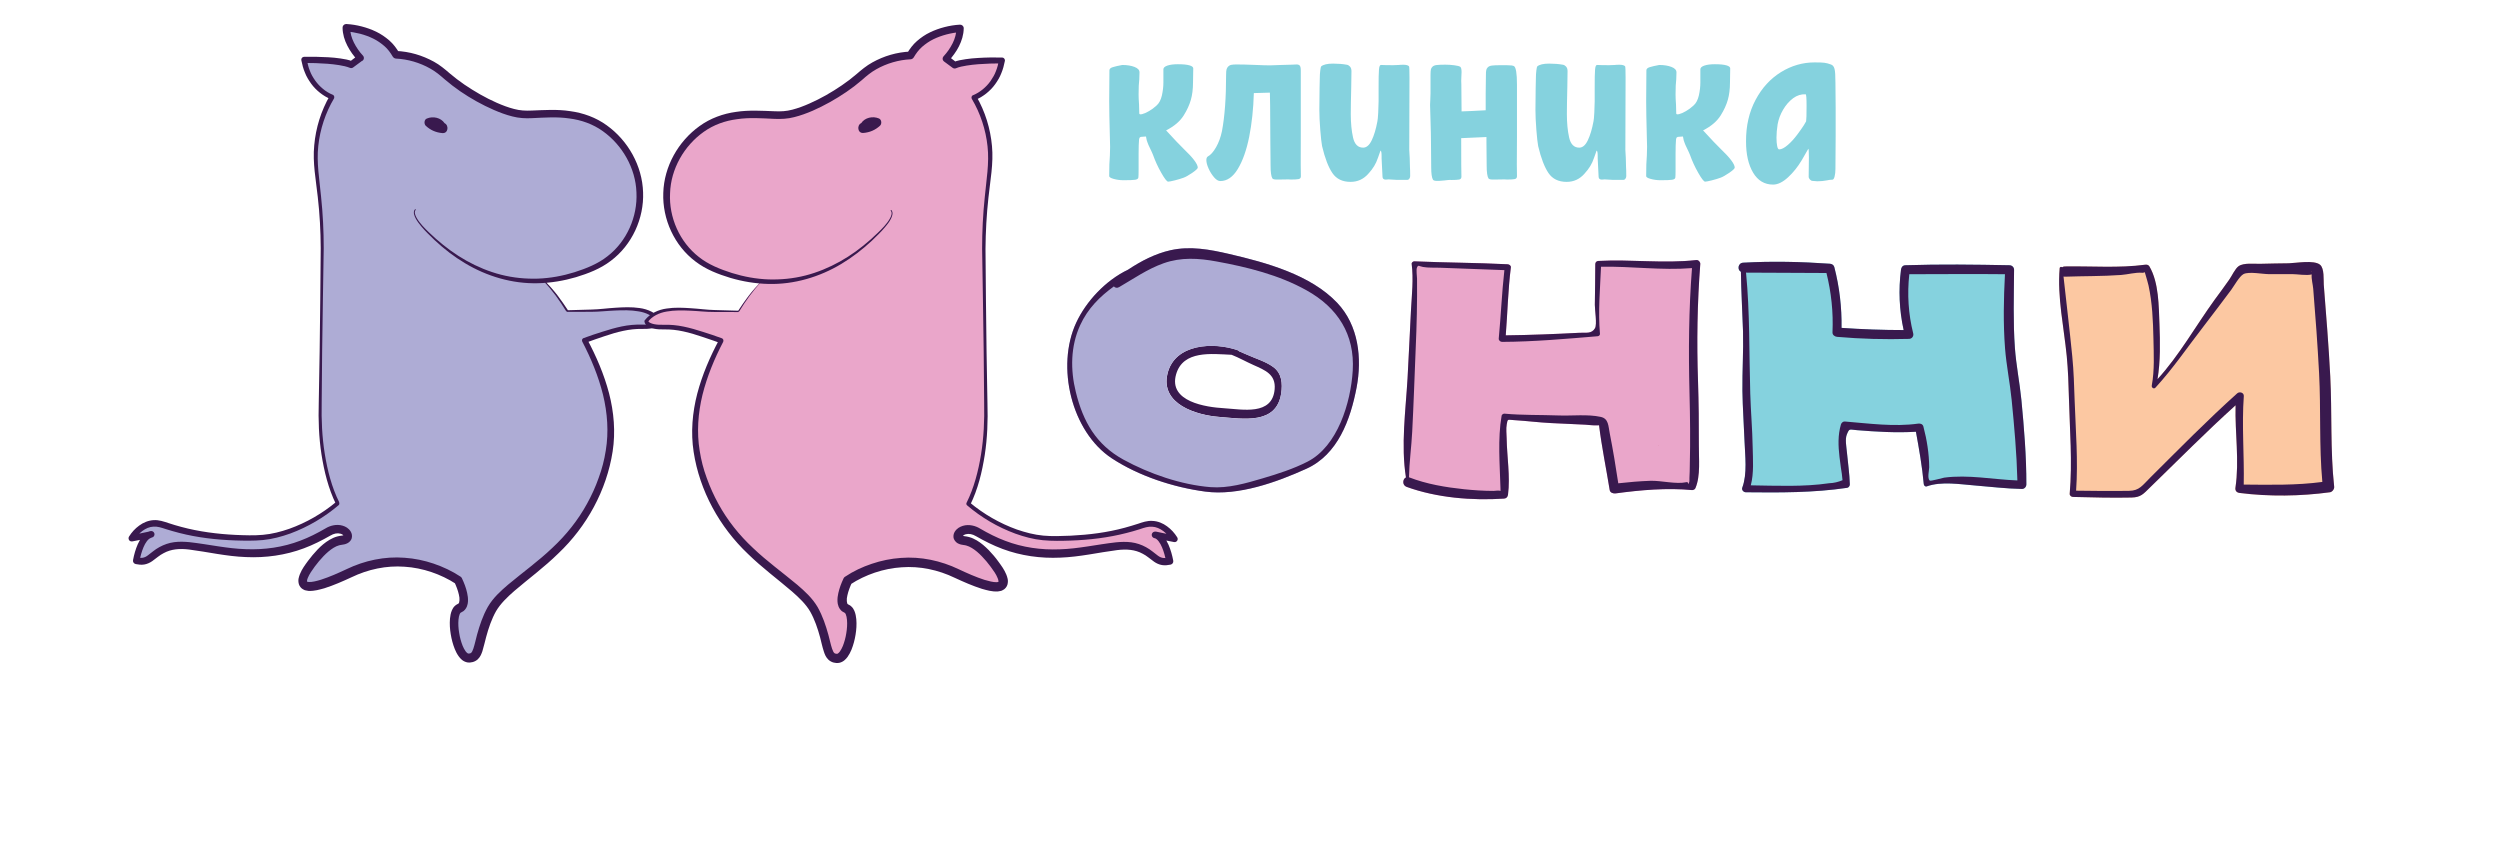
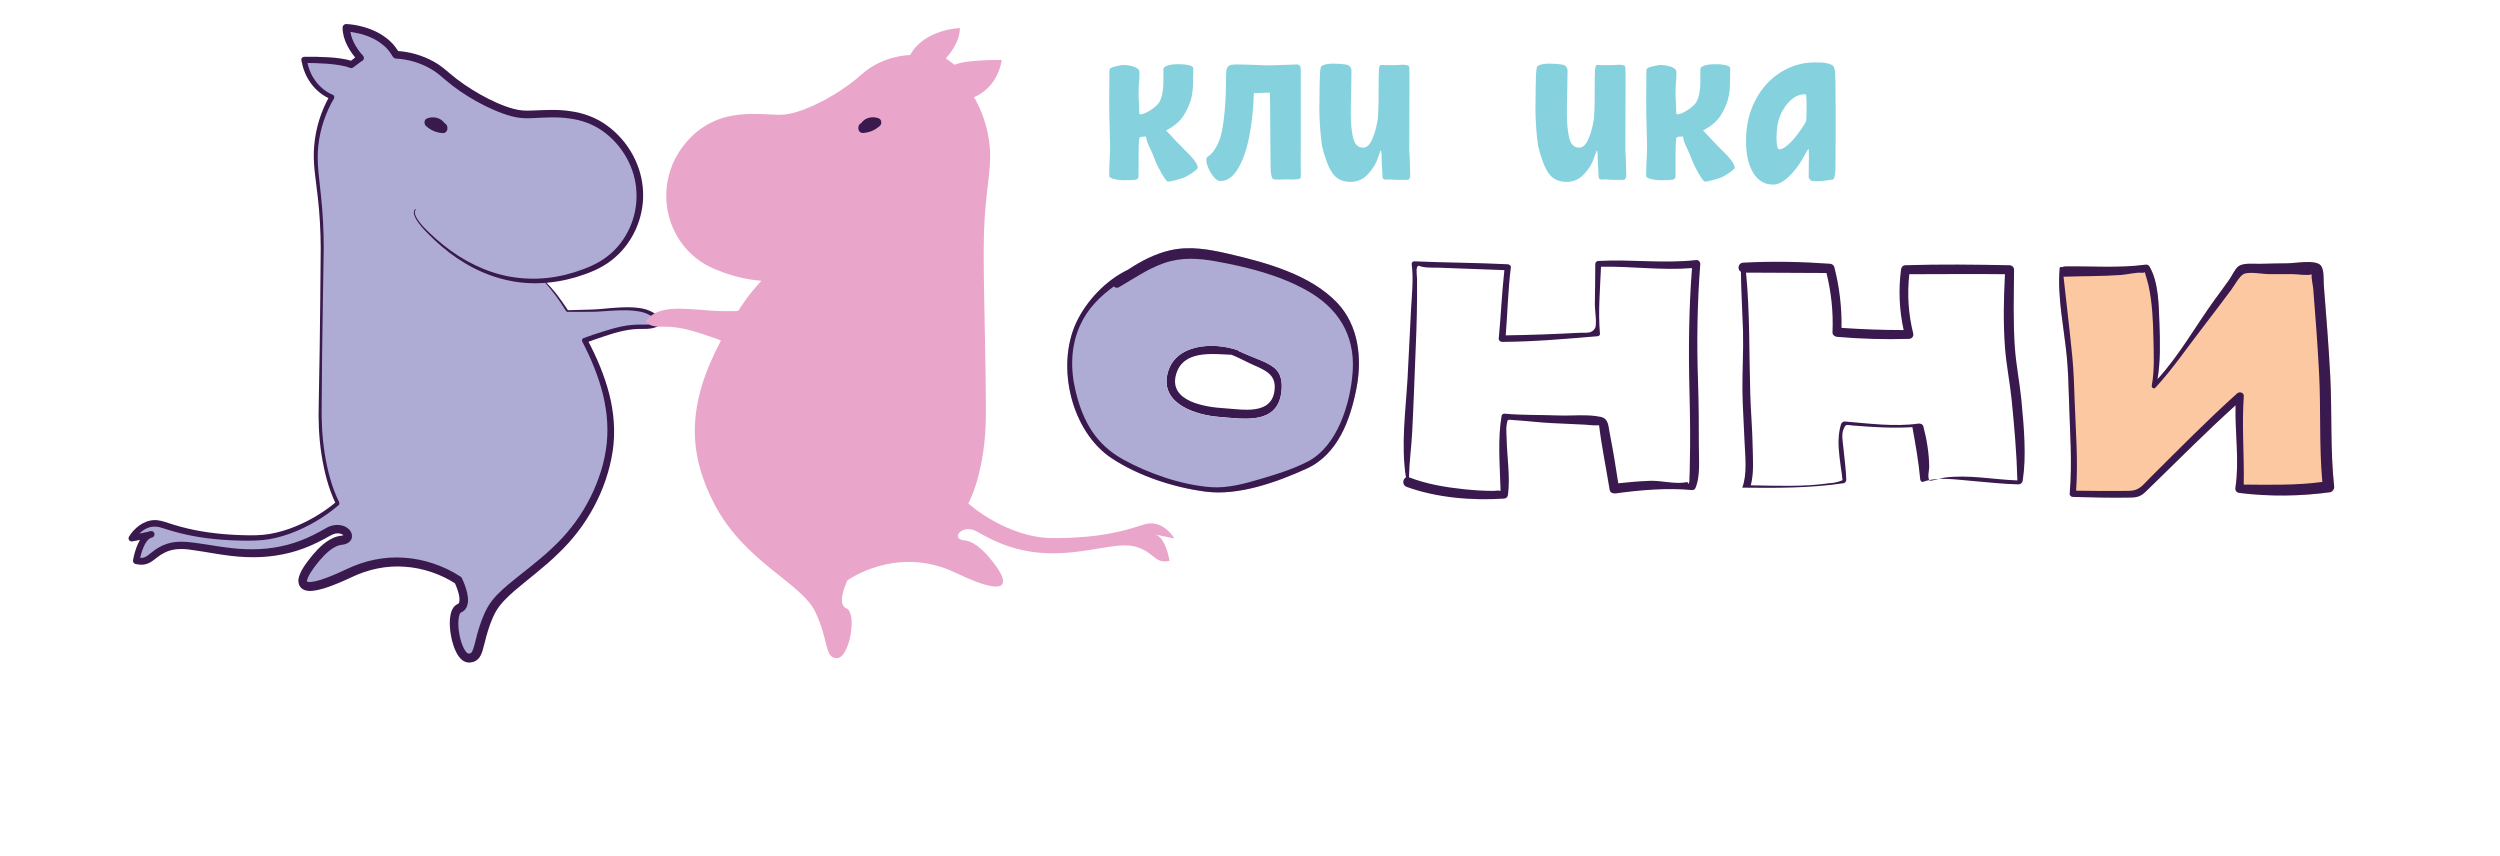
<svg xmlns="http://www.w3.org/2000/svg" version="1.0" id="Layer_1" x="0px" y="0px" viewBox="0 20 331.68 113.6" style="enable-background:new 0 20 331.68 113.6;" xml:space="preserve">
  <style type="text/css">
	.st0{fill:#EAA6CA;}
	.st1{fill:#85D2DE;}
	.st2{fill:#FCC8A2;}
	.st3{fill:#39194E;}
	.st4{fill:#AEACD5;}
	.st5{fill:#BE202E;}
</style>
  <g>
    <path class="st0" d="M220,79.1c0-0.01,0-0.02,0-0.02c0.03,0.01,0.07,0.01,0.1,0.02C220.06,79.09,220.03,79.1,220,79.1" />
-     <path class="st0" d="M225.28,70.59c-0.18-5.18-0.1-10.4,0.3-15.57c0.02-0.26-0.25-0.55-0.52-0.52c-4.33,0.49-8.67-0.12-13.01,0.12   c-0.22,0.01-0.39,0.17-0.4,0.4c-0.02,1.81-0.02,3.62-0.06,5.43c-0.01,0.63,0.32,2.6,0.02,3.1c-0.46,0.78-1.2,0.55-2.05,0.6   c-3.26,0.17-6.52,0.3-9.79,0.34c0.24-3.01,0.3-6.03,0.68-9.02c0.03-0.23-0.21-0.39-0.41-0.41c-4.13-0.21-8.27-0.21-12.4-0.39   c-0.17-0.01-0.38,0.17-0.35,0.35c0.26,2.01,0.02,4.08-0.09,6.1c-0.17,3.04-0.28,6.08-0.46,9.12c-0.25,4.26-0.89,8.83-0.21,13.1   c-0.44,0.2-0.53,1.02,0.08,1.25c4.01,1.46,8.7,1.84,12.94,1.56c0.31-0.02,0.48-0.23,0.52-0.52c0.31-2.41-0.14-5.03-0.18-7.45   c-0.01-0.6-0.1-1.3,0.01-1.88c0.14-0.78,0.08-0.61,1-0.56c1.64,0.1,3.26,0.31,4.9,0.39c1.49,0.07,2.98,0.13,4.48,0.21   c0.54,0.03,1.11,0.12,1.65,0.09c0.09,0,0.16-0.01,0.22-0.01c0.35,2.86,0.95,5.74,1.41,8.59c0.06,0.37,0.48,0.49,0.79,0.45   c3.31-0.45,6.82-0.76,10.15-0.44c0.15,0.01,0.37-0.1,0.43-0.25c0.71-1.65,0.44-3.96,0.46-5.7C225.4,76.23,225.37,73.4,225.28,70.59   " />
-     <path class="st1" d="M268.18,73.04c-0.23-2.3-0.69-4.57-0.86-6.88c-0.25-3.45-0.13-6.92-0.11-10.38c0-0.32-0.27-0.58-0.59-0.59   c-4.62-0.09-9.21-0.15-13.83,0c-0.35,0.01-0.54,0.26-0.58,0.58c-0.35,2.71-0.23,5.37,0.35,8.02c-2.74,0-5.5-0.1-8.24-0.29   c0.04-2.73-0.27-5.41-0.96-8.07c-0.07-0.27-0.32-0.42-0.58-0.44c-3.82-0.27-7.68-0.35-11.51-0.14c-0.7,0.04-0.81,0.95-0.3,1.21   c0.03,2.64,0.2,5.26,0.28,7.9c0.07,2.64-0.11,5.28-0.08,7.92c0.03,2.22,0.2,4.45,0.28,6.67c0.07,1.92,0.39,4.31-0.3,6.15   c-0.12,0.3,0.18,0.61,0.47,0.61c4.5,0.05,8.98,0.07,13.45-0.59c0.2-0.03,0.36-0.27,0.35-0.46c-0.04-1.44-0.26-2.85-0.39-4.29   c-0.06-0.67-0.27-1.71,0-2.35c0.35-0.83,0.31-0.63,1.33-0.55c2.61,0.21,5.21,0.37,7.83,0.21c0.42,2.3,0.83,4.62,1.04,6.95   c0.02,0.18,0.19,0.37,0.39,0.3c1.96-0.7,4.37-0.28,6.42-0.12c2.07,0.17,4.13,0.42,6.21,0.46c0.32,0.01,0.58-0.27,0.59-0.59   C268.85,80.56,268.54,76.77,268.18,73.04" />
    <path class="st2" d="M309.16,69.91c-0.21-4.05-0.54-8.09-0.86-12.13c-0.05-0.66,0.1-2.17-0.5-2.66c-0.81-0.66-3.21-0.21-4.13-0.19   c-1.25,0.02-2.51,0.03-3.76,0.07c-0.82,0.03-2.2-0.17-2.9,0.31c-0.48,0.33-0.92,1.33-1.26,1.8c-0.63,0.9-1.28,1.78-1.93,2.66   c-2.49,3.44-4.69,7.38-7.58,10.54c0.4-2.39,0.35-4.91,0.26-7.3c-0.1-2.41-0.07-5.5-1.33-7.66c-0.12-0.21-0.34-0.26-0.56-0.23   c-3.5,0.47-7.14,0.17-10.66,0.23c-0.15,0-0.26,0.04-0.36,0.11c-0.11-0.1-0.32-0.06-0.33,0.14c-0.33,3.81,0.57,7.87,0.94,11.66   c0.18,1.87,0.24,3.7,0.29,5.58c0.11,4.23,0.47,8.44,0.1,12.67c-0.02,0.23,0.21,0.41,0.42,0.42c2.59,0.06,5.2,0.14,7.79,0.08   c1.23-0.03,1.56-0.47,2.44-1.33c3.77-3.65,7.46-7.4,11.36-10.91c-0.1,3.64,0.52,7.35-0.02,10.93c-0.06,0.39,0.15,0.65,0.54,0.7   c3.91,0.5,8.11,0.44,12.01-0.09c0.29-0.04,0.59-0.43,0.55-0.73C309.15,79.71,309.41,74.79,309.16,69.91" />
    <path class="st3" d="M169.11,71.64c-0.3,3.53-4.28,2.67-6.72,2.52c-2.38-0.14-7.41-0.86-6.35-4.51c0.93-3.2,4.7-2.7,7.36-2.58   c0.99,0.39,1.96,0.94,2.91,1.36C167.85,69.12,169.28,69.67,169.11,71.64 M168.92,68.68c-1-0.73-2.38-1.13-3.5-1.64   c-0.36-0.16-0.69-0.31-1.02-0.44c-0.04-0.05-0.09-0.1-0.16-0.13c-3.16-1.12-8.4-0.93-9.35,3.13c-0.94,4.04,3.86,5.48,6.87,5.71   c3.19,0.25,7.58,1.06,8.22-3.11C170.17,70.88,170.07,69.52,168.92,68.68" />
    <path class="st4" d="M169.97,72.21c-0.64,4.17-5.03,3.36-8.22,3.11c-3.01-0.24-7.81-1.67-6.87-5.71c0.95-4.05,6.19-4.25,9.35-3.13   c0.07,0.03,0.12,0.07,0.16,0.13c0.33,0.13,0.66,0.28,1.02,0.44c1.13,0.51,2.5,0.91,3.5,1.64   C170.07,69.52,170.17,70.88,169.97,72.21 M177.43,60.2c-3.54-3.76-9.48-5.37-14.33-6.5c-2.58-0.6-5.18-1.09-7.81-0.5   c-2.01,0.45-3.9,1.43-5.63,2.58c-2.99,1.43-5.57,4.21-6.88,7.04c-2.69,5.79-0.65,14.45,4.73,17.99c3.58,2.35,8.18,3.85,12.4,4.41   c4.38,0.59,9.48-1.25,13.41-3.03c4.18-1.89,5.84-6.5,6.66-10.77C180.72,67.53,180.25,63.19,177.43,60.2" />
    <path class="st3" d="M179.47,69.18c-0.26,4.24-2,10.04-6.02,12.08c-1.86,0.95-3.92,1.61-5.92,2.2c-2.23,0.66-4.59,1.35-6.93,1.17   c-3.89-0.31-8.14-1.78-11.55-3.65c-3.62-1.99-5.35-5.02-6.32-8.98c-0.73-2.94-0.7-6.07,0.58-8.86c1.02-2.23,2.63-3.81,4.47-5.14   c0.16,0.18,0.41,0.26,0.7,0.09c1.93-1.12,3.77-2.41,5.89-3.16c2.33-0.83,4.65-0.68,7.04-0.24c4.1,0.75,8.26,1.78,11.92,3.82   C177.47,60.81,179.76,64.36,179.47,69.18 M177.43,60.2c-3.54-3.76-9.48-5.37-14.33-6.5c-2.58-0.6-5.18-1.09-7.81-0.5   c-2.01,0.45-3.9,1.43-5.63,2.58c-2.99,1.43-5.57,4.21-6.88,7.04c-2.69,5.79-0.65,14.45,4.73,17.99c3.58,2.35,8.18,3.85,12.4,4.41   c4.38,0.59,9.48-1.25,13.41-3.03c4.18-1.89,5.84-6.5,6.66-10.77C180.72,67.53,180.25,63.19,177.43,60.2" />
    <path class="st3" d="M224.15,72.15c0.08,3.18,0.12,6.35,0.04,9.53c-0.01,0.58-0.01,1.16-0.05,1.74c-0.01,0.15,0.03,0.46-0.05,0.61   c-0.28,0.51,0.04-0.14-0.34-0.06c-1.38,0.31-3.36-0.23-4.8-0.18c-1.42,0.05-2.83,0.17-4.25,0.33c-0.33-2.22-0.7-4.43-1.13-6.62   c-0.2-0.99-0.14-1.96-1.2-2.19c-1.73-0.38-3.84-0.12-5.6-0.19c-2.4-0.09-4.79-0.02-7.18-0.24c-0.15-0.01-0.35,0.13-0.37,0.28   c-0.53,3.07-0.24,6.46-0.15,9.56c0,0.03,0.01,0.25,0.01,0.42c-0.19-0.11-0.8-0.01-0.94-0.01c-1.3,0-2.6-0.09-3.89-0.22   c-2.47-0.26-4.98-0.68-7.3-1.58c-0.01,0-0.01,0-0.02,0c0.04-2.01,0.33-4.05,0.43-6.05c0.19-3.66,0.31-7.32,0.46-10.98   c0.14-3.12,0.21-6.22,0.18-9.34c0-0.33-0.14-1.17,0-1.48c0.18-0.38,0.23-0.16,0.79-0.06c0.71,0.13,1.5,0.07,2.21,0.1   c2.86,0.11,5.73,0.2,8.59,0.32c-0.34,3.02-0.46,6.06-0.75,9.08c-0.02,0.24,0.22,0.44,0.44,0.44c4.24-0.02,8.46-0.4,12.68-0.75   c0.15-0.01,0.32-0.13,0.31-0.31c-0.26-3,0.02-5.92,0.14-8.91c4.03-0.08,8.04,0.51,12.07,0.18   C224.05,61.12,224.01,66.61,224.15,72.15 M212.3,76.4C212.38,76.4,212.36,76.41,212.3,76.4 M225.28,70.59   c-0.18-5.18-0.1-10.4,0.3-15.57c0.02-0.26-0.25-0.55-0.52-0.52c-4.33,0.49-8.67-0.12-13.01,0.12c-0.22,0.01-0.39,0.17-0.4,0.4   c-0.02,1.81-0.02,3.62-0.06,5.43c-0.01,0.63,0.32,2.6,0.02,3.1c-0.46,0.78-1.2,0.55-2.05,0.6c-3.26,0.17-6.52,0.3-9.79,0.34   c0.24-3.01,0.3-6.03,0.68-9.02c0.03-0.23-0.21-0.39-0.41-0.41c-4.13-0.21-8.27-0.21-12.4-0.39c-0.17-0.01-0.38,0.17-0.35,0.35   c0.26,2.01,0.02,4.08-0.09,6.1c-0.17,3.04-0.28,6.08-0.46,9.12c-0.25,4.26-0.89,8.83-0.21,13.1c-0.44,0.2-0.53,1.02,0.08,1.25   c4.01,1.46,8.7,1.84,12.94,1.56c0.31-0.02,0.48-0.23,0.52-0.52c0.31-2.41-0.14-5.03-0.18-7.45c-0.01-0.6-0.1-1.3,0.01-1.88   c0.14-0.78,0.08-0.61,1-0.56c1.64,0.1,3.26,0.31,4.9,0.39c1.49,0.07,2.98,0.13,4.48,0.21c0.54,0.03,1.11,0.12,1.65,0.09   c0.09,0,0.16-0.01,0.22-0.01c0.35,2.86,0.95,5.74,1.41,8.59c0.06,0.37,0.48,0.49,0.79,0.45c3.31-0.45,6.82-0.76,10.15-0.44   c0.15,0.01,0.37-0.1,0.43-0.25c0.71-1.65,0.44-3.96,0.46-5.7C225.4,76.23,225.37,73.4,225.28,70.59" />
-     <path class="st3" d="M257.94,83.37c-0.22,0.03-1.79,0.49-1.91,0.39c-0.37-0.3-0.08-1.37-0.08-1.77c-0.01-1.8-0.31-3.66-0.77-5.4   c-0.08-0.32-0.39-0.43-0.68-0.39c-3.2,0.45-6.55-0.02-9.75-0.28c-0.23-0.02-0.45,0.18-0.51,0.39c-0.42,1.44-0.36,2.84-0.19,4.32   c0.05,0.46,0.12,0.93,0.18,1.39c0.1,0.56,0.17,1.12,0.22,1.69c-0.57,0.24-1.16,0.38-1.77,0.4c-3.4,0.5-6.96,0.33-10.4,0.28   c0.43-1.61,0.28-3.48,0.25-5.09c-0.04-2.36-0.25-4.72-0.32-7.09c-0.16-5.39-0.04-10.66-0.56-16.04c3.56,0.03,7.11,0.02,10.67,0.05   c0.64,2.59,0.92,5.19,0.8,7.87c-0.02,0.34,0.29,0.57,0.6,0.6c3.2,0.28,6.36,0.36,9.56,0.27c0.38-0.01,0.64-0.36,0.55-0.72   c-0.65-2.61-0.81-5.21-0.52-7.86c4.23,0,8.46-0.05,12.69,0c-0.17,3.26-0.24,6.53,0.01,9.8c0.18,2.31,0.65,4.58,0.88,6.88   c0.35,3.53,0.67,7.12,0.76,10.68C264.42,83.62,261.15,82.94,257.94,83.37 M268.18,73.04c-0.23-2.3-0.69-4.57-0.86-6.88   c-0.25-3.45-0.13-6.92-0.11-10.38c0-0.32-0.27-0.58-0.59-0.59c-4.62-0.09-9.21-0.15-13.83,0c-0.35,0.01-0.54,0.26-0.58,0.58   c-0.35,2.71-0.23,5.37,0.35,8.02c-2.74,0-5.5-0.1-8.24-0.29c0.04-2.73-0.27-5.41-0.96-8.07c-0.07-0.27-0.32-0.42-0.58-0.44   c-3.82-0.27-7.68-0.35-11.51-0.14c-0.7,0.04-0.81,0.95-0.3,1.21c0.03,2.64,0.2,5.26,0.28,7.9c0.07,2.64-0.11,5.28-0.08,7.92   c0.03,2.22,0.2,4.45,0.28,6.67c0.07,1.92,0.39,4.31-0.3,6.15c-0.12,0.3,0.18,0.61,0.47,0.61c4.5,0.05,8.98,0.07,13.45-0.59   c0.2-0.03,0.36-0.27,0.35-0.46c-0.04-1.44-0.26-2.85-0.39-4.29c-0.06-0.67-0.27-1.71,0-2.35c0.35-0.83,0.31-0.63,1.33-0.55   c2.61,0.21,5.21,0.37,7.83,0.21c0.42,2.3,0.83,4.62,1.04,6.95c0.02,0.18,0.19,0.37,0.39,0.3c1.96-0.7,4.37-0.28,6.42-0.12   c2.07,0.17,4.13,0.42,6.21,0.46c0.32,0.01,0.58-0.27,0.59-0.59C268.85,80.56,268.54,76.77,268.18,73.04" />
+     <path class="st3" d="M257.94,83.37c-0.22,0.03-1.79,0.49-1.91,0.39c-0.37-0.3-0.08-1.37-0.08-1.77c-0.01-1.8-0.31-3.66-0.77-5.4   c-0.08-0.32-0.39-0.43-0.68-0.39c-3.2,0.45-6.55-0.02-9.75-0.28c-0.23-0.02-0.45,0.18-0.51,0.39c-0.42,1.44-0.36,2.84-0.19,4.32   c0.05,0.46,0.12,0.93,0.18,1.39c0.1,0.56,0.17,1.12,0.22,1.69c-0.57,0.24-1.16,0.38-1.77,0.4c-3.4,0.5-6.96,0.33-10.4,0.28   c0.43-1.61,0.28-3.48,0.25-5.09c-0.04-2.36-0.25-4.72-0.32-7.09c-0.16-5.39-0.04-10.66-0.56-16.04c3.56,0.03,7.11,0.02,10.67,0.05   c0.64,2.59,0.92,5.19,0.8,7.87c-0.02,0.34,0.29,0.57,0.6,0.6c3.2,0.28,6.36,0.36,9.56,0.27c0.38-0.01,0.64-0.36,0.55-0.72   c-0.65-2.61-0.81-5.21-0.52-7.86c4.23,0,8.46-0.05,12.69,0c-0.17,3.26-0.24,6.53,0.01,9.8c0.18,2.31,0.65,4.58,0.88,6.88   c0.35,3.53,0.67,7.12,0.76,10.68C264.42,83.62,261.15,82.94,257.94,83.37 M268.18,73.04c-0.23-2.3-0.69-4.57-0.86-6.88   c-0.25-3.45-0.13-6.92-0.11-10.38c0-0.32-0.27-0.58-0.59-0.59c-4.62-0.09-9.21-0.15-13.83,0c-0.35,0.01-0.54,0.26-0.58,0.58   c-0.35,2.71-0.23,5.37,0.35,8.02c-2.74,0-5.5-0.1-8.24-0.29c0.04-2.73-0.27-5.41-0.96-8.07c-0.07-0.27-0.32-0.42-0.58-0.44   c-3.82-0.27-7.68-0.35-11.51-0.14c-0.7,0.04-0.81,0.95-0.3,1.21c0.03,2.64,0.2,5.26,0.28,7.9c0.07,2.64-0.11,5.28-0.08,7.92   c0.03,2.22,0.2,4.45,0.28,6.67c0.07,1.92,0.39,4.31-0.3,6.15c4.5,0.05,8.98,0.07,13.45-0.59   c0.2-0.03,0.36-0.27,0.35-0.46c-0.04-1.44-0.26-2.85-0.39-4.29c-0.06-0.67-0.27-1.71,0-2.35c0.35-0.83,0.31-0.63,1.33-0.55   c2.61,0.21,5.21,0.37,7.83,0.21c0.42,2.3,0.83,4.62,1.04,6.95c0.02,0.18,0.19,0.37,0.39,0.3c1.96-0.7,4.37-0.28,6.42-0.12   c2.07,0.17,4.13,0.42,6.21,0.46c0.32,0.01,0.58-0.27,0.59-0.59C268.85,80.56,268.54,76.77,268.18,73.04" />
    <path class="st3" d="M297.68,84.29c0.08-3.92-0.27-7.83,0.01-11.74c0.03-0.47-0.57-0.64-0.88-0.36   c-3.98,3.57-7.72,7.39-11.51,11.15c-1.06,1.05-1.45,1.76-2.83,1.78c-2.34,0.04-4.69,0.01-7.03-0.02c0.28-3.97-0.05-7.92-0.19-11.88   c-0.07-2.01-0.12-3.96-0.32-5.96c-0.35-3.53-0.77-7.05-1.16-10.57c0.05,0.01,0.11,0.02,0.17,0.02c2.49-0.09,4.99-0.05,7.48-0.23   c0.86-0.06,1.92-0.37,2.79-0.29c0.42,0.04,0.25-0.38,0.49,0.42c0.12,0.43,0.25,0.84,0.35,1.27c0.5,2.29,0.6,4.7,0.65,7.04   c0.04,2.06,0.16,4.2-0.22,6.23c-0.05,0.27,0.27,0.52,0.49,0.28c2.32-2.52,4.29-5.43,6.39-8.14c1.24-1.61,2.46-3.23,3.67-4.85   c0.35-0.47,1.08-1.8,1.63-2.08c0.72-0.36,2.53,0.01,3.33,0.01c1.06,0,2.11,0,3.17,0c0.63,0,1.86,0.22,2.54,0.04   c-0.07,0.55,0.16,1.38,0.2,1.9c0.31,3.74,0.58,7.48,0.78,11.23c0.25,4.79-0.01,9.62,0.43,14.4   C304.69,84.4,301.14,84.32,297.68,84.29 M306.69,55.93c-0.02,0.03-0.01,0.1,0.01,0.16C306.66,56.06,306.65,56.01,306.69,55.93    M309.16,69.91c-0.21-4.05-0.54-8.09-0.86-12.13c-0.05-0.66,0.1-2.17-0.5-2.66c-0.81-0.66-3.21-0.21-4.13-0.19   c-1.25,0.02-2.51,0.03-3.76,0.07c-0.82,0.03-2.2-0.17-2.9,0.31c-0.48,0.33-0.92,1.33-1.26,1.8c-0.63,0.9-1.28,1.78-1.93,2.66   c-2.49,3.44-4.69,7.38-7.58,10.54c0.4-2.39,0.35-4.91,0.26-7.3c-0.1-2.41-0.07-5.5-1.33-7.66c-0.12-0.21-0.34-0.26-0.56-0.23   c-3.5,0.47-7.14,0.17-10.66,0.23c-0.15,0-0.26,0.04-0.36,0.11c-0.11-0.1-0.32-0.06-0.33,0.14c-0.33,3.81,0.57,7.87,0.94,11.66   c0.18,1.87,0.24,3.7,0.29,5.58c0.11,4.23,0.47,8.44,0.1,12.67c-0.02,0.23,0.21,0.41,0.42,0.42c2.59,0.06,5.2,0.14,7.79,0.08   c1.23-0.03,1.56-0.47,2.44-1.33c3.77-3.65,7.46-7.4,11.36-10.91c-0.1,3.64,0.52,7.35-0.02,10.93c-0.06,0.39,0.15,0.65,0.54,0.7   c3.91,0.5,8.11,0.44,12.01-0.09c0.29-0.04,0.59-0.43,0.55-0.73C309.15,79.71,309.41,74.79,309.16,69.91" />
    <path class="st5" d="M220,79.1c0-0.01,0-0.02,0-0.02c0.03,0.01,0.07,0.01,0.1,0.02C220.06,79.09,220.03,79.1,220,79.1" />
-     <path class="st5" d="M212.3,76.4C212.38,76.4,212.36,76.41,212.3,76.4" />
    <path class="st5" d="M306.69,55.93c-0.02,0.03-0.01,0.1,0.01,0.16C306.66,56.06,306.65,56.01,306.69,55.93" />
  </g>
  <g>
    <path class="st4" d="M77.59,65.18c4.49,8.46,4.4,14.77,0.98,21.49c-4.02,7.89-11.62,10.61-13.48,14.48   c-1.86,3.87-1.2,6.17-2.89,6.17s-2.7-6.02-1.26-6.6c1.43-0.57-0.14-3.73-0.14-3.73s-6.52-4.74-14.34-1   c-7.95,3.8-6.48,0.73-5.55-0.62c1.12-1.62,2.78-3.54,4.4-3.68c1.9-0.17,0.29-2.29-1.72-1.15c-2.01,1.15-5.16,2.87-10.04,2.87   c-4.88,0-8.6-1.58-11.04-0.86c-2.44,0.72-2.44,2.29-4.44,1.86c0,0,0.51-3.21,1.95-3.5l-2.58,0.53c0,0,1.53-2.7,4.11-1.84   c2.58,0.86,5.81,1.79,11.97,1.79c6.16,0,11.26-4.59,11.26-4.59s-2.33-4.15-2.33-11.89c0-7.74,0.29-14.91,0.29-21.65   c0-6.74-0.85-9.46-0.86-12.48C41.84,36.24,44,32.9,44,32.9s-3.04-1.02-3.69-4.93c0,0,4.56-0.09,6.28,0.63l1.15-0.86   c0,0-1.86-1.86-1.86-4.01c0,0,4.73,0.14,6.6,3.58c0,0,3.59,0,6.45,2.58c2.87,2.58,7.46,5.02,10.18,5.31   c2.73,0.29,8.89-1.58,13.34,4.01c4.44,5.59,2.44,13.77-4.02,16.49c-6.45,2.73-14.34,2.58-21.8-4.88   c-7.46-7.46,11.04-1.15,18.21,9.75c0.16,0.24,0.31,0.47,0.46,0.7c1.36,0.04,2.67,0.02,3.77-0.06c3.73-0.29,6.88-0.72,8.46,1.36   c0,0,0,0.86-2.37,0.79c-2.37-0.07-4.59,0.79-6.95,1.58C78,65.02,77.79,65.1,77.59,65.18z" />
    <path class="st3" d="M72.25,57.23c0.59,0.61,1.16,1.24,1.68,1.91c0.52,0.67,0.99,1.38,1.46,2.08l0.04,0.05c0,0,0,0.01,0,0.01   c-0.01,0-0.01,0-0.01,0l-0.11-0.12l3.16-0.09c1.05-0.02,2.11-0.18,3.17-0.24c1.06-0.07,2.14-0.12,3.22,0.04   c1.07,0.14,2.19,0.63,2.89,1.54l0.02,0.02c0.03,0.04,0.04,0.09,0.04,0.14c-0.06,0.44-0.32,0.58-0.54,0.72   c-0.23,0.13-0.46,0.19-0.69,0.25c-0.46,0.09-0.92,0.11-1.37,0.1c-0.85-0.02-1.7,0.08-2.54,0.26c-0.84,0.18-1.67,0.43-2.49,0.71   c-0.81,0.28-1.68,0.56-2.45,0.86l0.18-0.43l-0.01-0.03c1.21,2.26,2.24,4.65,2.9,7.15c0.65,2.5,0.88,5.16,0.48,7.74   c-0.8,5.16-3.44,9.96-7.21,13.53c-1.85,1.82-3.94,3.35-5.84,4.98c-0.94,0.82-1.84,1.69-2.42,2.68c-0.58,1.03-0.99,2.23-1.31,3.42   c-0.17,0.61-0.29,1.21-0.5,1.89c-0.12,0.33-0.24,0.72-0.62,1.08c-0.19,0.17-0.43,0.3-0.67,0.36c-0.25,0.05-0.4,0.09-0.73,0.04   c-0.58-0.13-0.89-0.49-1.12-0.8c-0.23-0.32-0.39-0.64-0.52-0.96c-0.26-0.65-0.43-1.31-0.54-1.98c-0.11-0.67-0.16-1.35-0.1-2.06   c0.04-0.36,0.09-0.72,0.26-1.12c0.09-0.2,0.2-0.41,0.43-0.61c0.08-0.09,0.29-0.19,0.36-0.23c0.02-0.02,0.04-0.03,0.07-0.04   c0.14-0.06,0.21-0.65,0.06-1.19c-0.12-0.55-0.35-1.14-0.59-1.65l0.19,0.22c-1.97-1.28-4.4-2.12-6.8-2.27   c-2.42-0.18-4.85,0.34-7.05,1.4c-1.17,0.54-2.34,1.06-3.6,1.46c-0.65,0.17-1.27,0.38-2.09,0.35l-0.34-0.06l-0.17-0.04l-0.2-0.1   c-0.25-0.11-0.5-0.42-0.58-0.7c-0.16-0.6,0.02-0.98,0.14-1.33c0.28-0.69,0.69-1.23,1.07-1.75c0.39-0.52,0.81-1.03,1.27-1.51   c0.46-0.48,0.98-0.93,1.59-1.29c0.31-0.18,0.64-0.34,1.01-0.44c0.18-0.06,0.39-0.08,0.57-0.11c0.11-0.02,0.23-0.03,0.28-0.06   c0.08-0.02,0.04-0.05,0.04,0.02c-0.04,0.06,0,0.1-0.02,0.05c-0.03-0.08-0.22-0.22-0.42-0.27c-0.42-0.12-0.89-0.03-1.37,0.26   c-1.11,0.63-2.28,1.23-3.5,1.68c-2.44,0.92-5.09,1.28-7.67,1.16c-2.59-0.09-5.11-0.69-7.55-1c-1.23-0.15-2.37-0.08-3.4,0.49   c-0.52,0.26-0.93,0.65-1.51,1.06c-0.29,0.2-0.67,0.38-1.06,0.44c-0.4,0.06-0.76,0.01-1.11-0.06c-0.25-0.05-0.41-0.28-0.36-0.53   c0.14-0.74,0.33-1.42,0.63-2.11c0.15-0.34,0.34-0.68,0.59-1c0.25-0.31,0.6-0.64,1.1-0.74c0.24-0.05,0.47,0.11,0.52,0.34   c0.05,0.24-0.1,0.47-0.34,0.52l0,0l-2.58,0.51l-0.02,0c-0.23,0.05-0.45-0.1-0.49-0.33c-0.02-0.11,0-0.22,0.05-0.3   c0.37-0.59,0.81-1.07,1.36-1.47c0.54-0.4,1.21-0.68,1.91-0.72c0.7-0.05,1.39,0.2,1.94,0.38c0.58,0.19,1.16,0.37,1.74,0.52   c2.34,0.63,4.76,0.94,7.19,1.06c1.22,0.05,2.45,0.1,3.63-0.01c1.19-0.1,2.37-0.41,3.5-0.8c2.27-0.81,4.41-2.05,6.25-3.59   l-0.05,0.33c-1.03-2.11-1.57-4.36-1.93-6.62c-0.35-2.27-0.43-4.58-0.36-6.85c0.08-4.55,0.17-9.11,0.2-13.66l0.06-6.83   c-0.01-2.27-0.13-4.54-0.39-6.8c-0.24-2.25-0.7-4.52-0.47-6.86c0.21-2.32,0.9-4.56,2.08-6.61l0.18,0.51   c-0.58-0.22-1.04-0.51-1.49-0.86c-0.44-0.35-0.85-0.76-1.18-1.22c-0.33-0.46-0.63-0.95-0.83-1.48c-0.22-0.52-0.36-1.07-0.47-1.62   c-0.04-0.21,0.09-0.41,0.3-0.45c0.02-0.01,0.05-0.01,0.07-0.01l0.01,0c1.07-0.02,2.13,0,3.2,0.06c0.53,0.03,1.07,0.08,1.61,0.16   c0.54,0.08,1.08,0.17,1.64,0.39l-0.43,0.05l1.14-0.87l-0.05,0.68c-0.3-0.31-0.54-0.61-0.77-0.93c-0.23-0.32-0.44-0.67-0.62-1.02   c-0.37-0.72-0.62-1.52-0.63-2.38c-0.01-0.26,0.2-0.48,0.46-0.49c0.01,0,0.03,0,0.04,0c0.72,0.04,1.37,0.15,2.03,0.32   c0.66,0.17,1.31,0.4,1.93,0.7c0.62,0.3,1.21,0.7,1.74,1.16c0.53,0.46,0.96,1.04,1.32,1.65l-0.44-0.26   c1.81,0.08,3.49,0.58,5.04,1.43c0.76,0.41,1.49,1.02,2.1,1.55c0.62,0.53,1.27,1.02,1.95,1.49c1.36,0.92,2.79,1.75,4.29,2.41   c0.75,0.33,1.51,0.62,2.29,0.82c0.78,0.21,1.51,0.25,2.35,0.21c1.65-0.06,3.38-0.19,5.1,0.08c1.72,0.23,3.42,0.84,4.85,1.88   c2.84,2.04,4.71,5.38,4.82,8.88c0.14,3.48-1.48,7-4.27,9.09c-1.39,1.07-3.03,1.69-4.64,2.18c-1.63,0.48-3.33,0.76-5.03,0.8   c-3.42,0.09-6.8-0.92-9.69-2.66c-1.45-0.86-2.79-1.9-4.02-3.05c-0.6-0.59-1.22-1.16-1.76-1.81c-0.27-0.32-0.53-0.66-0.74-1.04   c-0.1-0.19-0.19-0.38-0.24-0.6c-0.05-0.21-0.03-0.47,0.13-0.65c0.02-0.02,0.06-0.03,0.08,0c0.02,0.02,0.02,0.06,0.01,0.08   c-0.25,0.31-0.04,0.76,0.15,1.1c0.21,0.36,0.47,0.68,0.74,0.99c0.55,0.62,1.18,1.18,1.79,1.74c1.25,1.1,2.6,2.1,4.05,2.91   c1.45,0.81,2.99,1.45,4.59,1.86c1.6,0.41,3.26,0.57,4.9,0.52c1.65-0.06,3.28-0.36,4.85-0.85c1.57-0.5,3.12-1.12,4.38-2.12   c2.57-1.98,4-5.26,3.84-8.46c-0.11-3.22-1.87-6.29-4.47-8.14c-1.3-0.93-2.84-1.48-4.44-1.68c-1.6-0.24-3.24-0.12-4.93-0.04   c-0.84,0.05-1.79,0-2.63-0.23c-0.85-0.21-1.66-0.52-2.45-0.86c-1.57-0.68-3.06-1.52-4.47-2.48c-0.7-0.48-1.38-1.01-2.04-1.57   c-0.65-0.57-1.22-1.05-1.93-1.44c-1.37-0.78-2.99-1.25-4.53-1.32c-0.19-0.01-0.35-0.12-0.44-0.26c-0.3-0.51-0.65-1-1.1-1.39   c-0.45-0.39-0.95-0.74-1.5-1.01c-0.55-0.27-1.14-0.48-1.74-0.64c-0.6-0.15-1.24-0.26-1.82-0.3l0.5-0.49c0,0.66,0.19,1.33,0.5,1.96   c0.16,0.32,0.34,0.62,0.54,0.91c0.2,0.29,0.43,0.58,0.66,0.82l0.01,0.01c0.17,0.18,0.16,0.46-0.02,0.64L48,28.1l-1.15,0.85   c-0.13,0.1-0.3,0.11-0.43,0.05c-0.42-0.17-0.93-0.28-1.43-0.36c-0.51-0.08-1.02-0.14-1.54-0.18c-1.04-0.08-2.09-0.11-3.13-0.11   l0.38-0.46c0.1,0.5,0.21,1,0.4,1.47c0.17,0.48,0.43,0.92,0.72,1.33c0.29,0.41,0.64,0.78,1.03,1.1c0.38,0.32,0.84,0.6,1.27,0.77   l0.01,0c0.18,0.07,0.27,0.28,0.2,0.46c-0.01,0.02-0.02,0.04-0.02,0.05c-1.12,1.88-1.85,4.08-2.08,6.29   c-0.25,2.22,0.16,4.48,0.37,6.75c0.24,2.27,0.35,4.56,0.35,6.84l-0.11,6.83c-0.09,4.55-0.12,9.11-0.16,13.66   c-0.05,2.28,0.05,4.54,0.41,6.77c0.36,2.22,0.93,4.46,1.92,6.43L45,86.7c0.05,0.11,0.02,0.24-0.07,0.32   c-1.91,1.62-4.07,2.89-6.41,3.76c-1.17,0.42-2.39,0.75-3.64,0.87c-1.26,0.12-2.49,0.09-3.72,0.05c-2.47-0.09-4.95-0.37-7.36-0.99   c-0.6-0.15-1.2-0.33-1.79-0.51c-0.61-0.2-1.11-0.37-1.65-0.33c-1.06,0.05-2.01,0.89-2.58,1.8l-0.46-0.63l2.58-0.54l0.17,0.86   c-0.4,0.08-0.79,0.66-1.03,1.24c-0.25,0.59-0.43,1.26-0.54,1.9l-0.36-0.53c0.57,0.11,1,0.07,1.44-0.26   c0.45-0.32,0.97-0.81,1.58-1.13c0.61-0.33,1.26-0.56,1.96-0.65c0.69-0.09,1.36-0.06,2.01,0c2.58,0.29,5.01,0.86,7.49,0.93   c2.47,0.1,4.94-0.25,7.23-1.13c1.15-0.43,2.24-0.99,3.33-1.62c0.59-0.37,1.46-0.61,2.27-0.37c0.4,0.12,0.81,0.33,1.09,0.8   c0.14,0.23,0.23,0.59,0.1,0.96c-0.15,0.34-0.44,0.54-0.65,0.62c-0.24,0.11-0.43,0.12-0.64,0.16c-0.13,0.03-0.24,0.03-0.36,0.07   c-0.24,0.06-0.48,0.18-0.72,0.32c-0.48,0.29-0.92,0.68-1.34,1.11c-0.42,0.43-0.8,0.9-1.17,1.39c-0.36,0.5-0.71,0.99-0.91,1.48   c-0.11,0.23-0.14,0.5-0.11,0.51c0.01,0.01-0.03-0.02,0.01,0c0.01,0,0.01,0.01,0.01,0.02l0.07,0.01c0.04,0.01,0.08,0.01,0.13,0.03   c0.46,0.02,1.07-0.14,1.63-0.31c1.15-0.37,2.29-0.88,3.42-1.41c2.35-1.13,5.04-1.71,7.67-1.5c1.32,0.09,2.62,0.36,3.86,0.78   c1.25,0.43,2.42,0.97,3.57,1.73c0.08,0.06,0.14,0.13,0.18,0.21l0,0.01c0.3,0.64,0.54,1.24,0.69,1.94c0.08,0.35,0.13,0.71,0.11,1.12   c-0.02,0.39-0.14,0.92-0.6,1.29c-0.11,0.07-0.23,0.14-0.35,0.2c-0.06,0.04-0.02,0-0.04,0.03c-0.02,0.01-0.07,0.08-0.11,0.17   c-0.08,0.19-0.14,0.46-0.16,0.74c-0.05,0.56-0.01,1.17,0.09,1.75c0.09,0.59,0.25,1.17,0.46,1.71c0.11,0.26,0.24,0.51,0.38,0.71   c0.14,0.2,0.32,0.32,0.37,0.32c-0.01,0.01,0.16-0.01,0.22-0.02c0.07-0.02,0.12-0.04,0.16-0.08c0.1-0.07,0.21-0.31,0.3-0.58   c0.18-0.54,0.31-1.18,0.48-1.81c0.35-1.27,0.76-2.5,1.43-3.7c0.71-1.22,1.72-2.12,2.7-2.96c1.99-1.66,4.04-3.13,5.86-4.87   c1.84-1.71,3.41-3.68,4.61-5.87c0.6-1.09,1.13-2.24,1.54-3.42c0.43-1.17,0.75-2.38,0.94-3.62c0.41-2.46,0.22-5-0.37-7.43   c-0.61-2.44-1.58-4.79-2.75-7.03l0,0l-0.01-0.03v0l0-0.01c-0.07-0.17,0.01-0.36,0.18-0.42l0,0c0.86-0.33,1.66-0.57,2.51-0.85   c0.84-0.27,1.69-0.52,2.56-0.7c0.87-0.18,1.78-0.27,2.67-0.24c0.42,0.01,0.85,0,1.24-0.08c0.19-0.04,0.39-0.1,0.54-0.18   c0.15-0.07,0.27-0.24,0.27-0.25l0.05,0.16c-0.59-0.79-1.53-1.26-2.55-1.41c-1.01-0.18-2.07-0.16-3.12-0.11   c-1.05,0.04-2.11,0.17-3.17,0.17l-3.19,0.01l-0.11-0.12l0.02,0.07c-0.88-1.44-1.86-2.82-3.03-4.04c-0.02-0.02-0.02-0.06,0-0.08   C72.19,57.2,72.22,57.2,72.25,57.23" />
    <path class="st0" d="M95.65,65.18c-4.49,8.46-4.4,14.77-0.98,21.49c4.02,7.89,11.62,10.61,13.48,14.48   c1.86,3.87,1.2,6.17,2.89,6.17s2.7-6.02,1.26-6.6c-1.43-0.57,0.14-3.73,0.14-3.73s6.52-4.74,14.34-1c7.95,3.8,6.48,0.73,5.55-0.62   c-1.12-1.62-2.78-3.54-4.4-3.68c-1.9-0.17-0.29-2.29,1.72-1.15c2.01,1.15,5.16,2.87,10.04,2.87c4.88,0,8.6-1.58,11.04-0.86   c2.44,0.72,2.44,2.29,4.44,1.86c0,0-0.51-3.21-1.94-3.5l2.58,0.53c0,0-1.53-2.7-4.11-1.84c-2.58,0.86-5.81,1.79-11.97,1.79   c-6.17,0-11.26-4.59-11.26-4.59s2.33-4.15,2.33-11.89c0-7.74-0.29-14.91-0.29-21.65c0-6.74,0.85-9.46,0.86-12.48   c0.01-4.55-2.15-7.89-2.15-7.89s3.04-1.02,3.69-4.93c0,0-4.55-0.09-6.27,0.63l-1.15-0.86c0,0,1.86-1.86,1.86-4.01   c0,0-4.73,0.14-6.6,3.58c0,0-3.59,0-6.45,2.58c-2.87,2.58-7.46,5.02-10.18,5.31c-2.73,0.29-8.89-1.58-13.34,4.01   c-4.44,5.59-2.44,13.77,4.02,16.49c6.45,2.73,14.34,2.58,21.8-4.88c7.46-7.46-11.04-1.15-18.21,9.75c-0.16,0.24-0.31,0.47-0.46,0.7   c-1.36,0.04-2.67,0.02-3.77-0.06c-3.73-0.29-6.88-0.72-8.46,1.36c0,0,0,0.86,2.37,0.79c2.37-0.07,4.59,0.79,6.95,1.58   C95.24,65.02,95.45,65.1,95.65,65.18z" />
    <path class="st3" d="M58.98,36.34c-0.48-0.72-1.52-0.97-2.36-0.61c-0.36,0.15-0.39,0.72-0.12,0.97c0.63,0.58,1.36,0.89,2.21,0.96   C59.48,37.71,59.58,36.62,58.98,36.34" />
    <path class="st3" d="M116.62,35.72c-0.84-0.36-1.88-0.11-2.36,0.61c-0.6,0.28-0.5,1.37,0.28,1.31c0.85-0.07,1.58-0.38,2.21-0.96   C117.01,36.45,116.98,35.88,116.62,35.72" />
-     <path class="st3" d="M101.08,57.31c-1.17,1.22-2.15,2.6-3.03,4.04l0.02-0.07l-0.12,0.12l-3.19-0.01c-1.07,0.01-2.12-0.13-3.17-0.17   c-1.05-0.05-2.11-0.07-3.12,0.11c-1.01,0.16-1.96,0.62-2.54,1.41l0.05-0.16c0,0.01,0.12,0.18,0.27,0.25   c0.15,0.08,0.35,0.14,0.54,0.18c0.4,0.08,0.82,0.09,1.24,0.08c0.9-0.03,1.8,0.06,2.67,0.24c0.87,0.18,1.73,0.43,2.56,0.7   c0.85,0.28,1.65,0.52,2.51,0.85c0.17,0.06,0.25,0.25,0.19,0.42l0,0l0,0.01l-0.01,0.03l0,0.01c-1.17,2.24-2.14,4.59-2.75,7.03   c-0.59,2.43-0.78,4.97-0.37,7.43c0.19,1.23,0.5,2.44,0.94,3.62c0.42,1.18,0.94,2.32,1.54,3.42c1.2,2.19,2.77,4.16,4.61,5.87   c1.82,1.74,3.87,3.21,5.86,4.87c0.98,0.84,1.98,1.74,2.7,2.96c0.67,1.2,1.08,2.43,1.43,3.7c0.17,0.62,0.3,1.27,0.48,1.81   c0.09,0.27,0.2,0.5,0.3,0.58c0.05,0.04,0.09,0.06,0.16,0.08c0.06,0.01,0.23,0.03,0.22,0.02c0.06,0,0.23-0.12,0.37-0.32   c0.14-0.2,0.27-0.45,0.38-0.71c0.21-0.53,0.37-1.12,0.46-1.71c0.1-0.59,0.14-1.19,0.09-1.76c-0.02-0.28-0.08-0.55-0.16-0.74   c-0.04-0.1-0.09-0.16-0.11-0.17c-0.03-0.03,0.02,0.01-0.04-0.03c-0.12-0.06-0.24-0.13-0.35-0.2c-0.45-0.37-0.58-0.9-0.6-1.29   c-0.02-0.41,0.03-0.77,0.11-1.12c0.16-0.7,0.39-1.31,0.69-1.94l0-0.01c0.04-0.09,0.11-0.16,0.18-0.21   c1.15-0.77,2.32-1.31,3.57-1.73c1.24-0.42,2.54-0.69,3.86-0.78c2.63-0.21,5.32,0.37,7.67,1.5c1.13,0.53,2.27,1.04,3.42,1.41   c0.56,0.16,1.17,0.33,1.63,0.31c0.04-0.01,0.09-0.02,0.13-0.02l0.07-0.01c0-0.01,0.01-0.01,0.01-0.02c0.04-0.02,0,0.02,0.01,0   c0.03-0.01,0-0.28-0.11-0.51c-0.19-0.49-0.54-0.98-0.91-1.48c-0.36-0.49-0.75-0.96-1.17-1.39c-0.41-0.43-0.86-0.82-1.34-1.11   c-0.24-0.14-0.48-0.26-0.72-0.32c-0.12-0.04-0.23-0.05-0.36-0.07c-0.21-0.04-0.4-0.05-0.64-0.16c-0.22-0.08-0.5-0.29-0.65-0.63   c-0.14-0.37-0.04-0.73,0.1-0.96c0.29-0.47,0.69-0.67,1.1-0.8c0.81-0.24,1.67,0,2.27,0.37c1.08,0.63,2.18,1.19,3.33,1.62   c2.29,0.88,4.76,1.23,7.23,1.13c2.48-0.07,4.91-0.64,7.49-0.93c0.65-0.06,1.32-0.09,2.01,0c0.7,0.09,1.36,0.32,1.96,0.65   c0.61,0.32,1.13,0.81,1.58,1.13c0.44,0.33,0.88,0.37,1.44,0.26l-0.36,0.53c-0.11-0.64-0.29-1.31-0.54-1.9   c-0.24-0.58-0.63-1.16-1.03-1.24l0.18-0.86l2.58,0.54l-0.46,0.62c-0.57-0.91-1.52-1.75-2.58-1.8c-0.53-0.04-1.03,0.12-1.64,0.33   c-0.59,0.19-1.19,0.36-1.79,0.51c-2.41,0.62-4.89,0.91-7.36,1c-1.23,0.04-2.46,0.07-3.72-0.05c-1.25-0.12-2.47-0.45-3.64-0.87   c-2.34-0.86-4.5-2.13-6.41-3.76c-0.09-0.08-0.12-0.21-0.07-0.32l0.01-0.02c0.99-1.98,1.56-4.21,1.92-6.43   c0.36-2.24,0.46-4.5,0.41-6.77c-0.04-4.55-0.07-9.11-0.16-13.66l-0.11-6.83c0-2.28,0.11-4.57,0.35-6.84   c0.21-2.27,0.62-4.53,0.37-6.75c-0.23-2.21-0.96-4.41-2.08-6.29c-0.1-0.17-0.05-0.39,0.12-0.49l0.05-0.02l0.01,0   c0.43-0.17,0.88-0.45,1.27-0.77c0.39-0.32,0.74-0.69,1.03-1.1c0.28-0.42,0.55-0.85,0.72-1.33c0.19-0.47,0.31-0.97,0.4-1.47   l0.38,0.46c-1.04,0-2.09,0.03-3.13,0.11c-0.52,0.04-1.04,0.1-1.54,0.18c-0.5,0.08-1.01,0.18-1.43,0.36   c-0.15,0.06-0.31,0.03-0.43-0.06l-1.15-0.85c-0.2-0.15-0.24-0.43-0.09-0.63l0.03-0.04l0.01-0.01c0.22-0.24,0.46-0.53,0.66-0.82   c0.2-0.29,0.38-0.6,0.54-0.91c0.31-0.63,0.5-1.3,0.5-1.96l0.5,0.49c-0.59,0.03-1.23,0.15-1.82,0.3c-0.6,0.16-1.19,0.37-1.74,0.64   c-0.55,0.27-1.05,0.62-1.5,1.01c-0.45,0.4-0.8,0.88-1.1,1.39c-0.1,0.16-0.27,0.26-0.44,0.26c-1.54,0.07-3.16,0.54-4.53,1.32   c-0.71,0.4-1.28,0.87-1.93,1.45c-0.65,0.56-1.33,1.08-2.04,1.56c-1.41,0.96-2.9,1.8-4.47,2.49c-0.79,0.34-1.6,0.64-2.45,0.85   c-0.84,0.23-1.8,0.27-2.63,0.23c-1.69-0.08-3.33-0.2-4.93,0.04c-1.6,0.2-3.14,0.75-4.44,1.68c-2.61,1.85-4.37,4.92-4.47,8.14   c-0.17,3.21,1.27,6.48,3.83,8.47c1.26,1,2.81,1.62,4.38,2.12c1.57,0.49,3.21,0.79,4.85,0.85c1.64,0.05,3.3-0.11,4.9-0.52   c1.6-0.41,3.14-1.05,4.59-1.86c1.45-0.81,2.8-1.8,4.05-2.91c0.61-0.57,1.24-1.12,1.79-1.74c0.27-0.31,0.54-0.63,0.74-0.99   c0.2-0.33,0.4-0.79,0.15-1.1c-0.02-0.02-0.02-0.06,0-0.08c0.02-0.02,0.06-0.02,0.08,0c0.16,0.18,0.18,0.44,0.13,0.65   c-0.05,0.22-0.14,0.42-0.24,0.6c-0.2,0.38-0.47,0.71-0.74,1.03c-0.54,0.65-1.16,1.22-1.76,1.81c-1.23,1.14-2.57,2.18-4.02,3.05   c-2.89,1.74-6.28,2.75-9.69,2.66c-1.7-0.04-3.4-0.32-5.03-0.8c-1.61-0.49-3.25-1.11-4.64-2.18c-2.79-2.09-4.4-5.6-4.27-9.09   c0.1-3.51,1.98-6.85,4.82-8.88c1.42-1.03,3.13-1.65,4.85-1.88c1.72-0.26,3.45-0.14,5.1-0.08c0.83,0.04,1.57,0,2.35-0.21   c0.77-0.2,1.54-0.49,2.28-0.82c1.5-0.66,2.93-1.48,4.29-2.41c0.68-0.46,1.33-0.96,1.95-1.49c0.61-0.53,1.33-1.13,2.1-1.55   c1.55-0.86,3.23-1.36,5.04-1.44l-0.45,0.26c0.36-0.61,0.79-1.19,1.32-1.65c0.53-0.46,1.11-0.86,1.74-1.16   c0.62-0.3,1.27-0.53,1.93-0.7c0.67-0.17,1.32-0.28,2.04-0.32c0.26-0.01,0.49,0.19,0.5,0.45c0,0.01,0,0.03,0,0.04   c-0.01,0.86-0.27,1.66-0.63,2.38c-0.18,0.36-0.39,0.7-0.63,1.03c-0.23,0.33-0.47,0.62-0.77,0.93l-0.05-0.68l1.14,0.87l-0.43-0.05   c0.56-0.22,1.1-0.31,1.64-0.39c0.54-0.08,1.07-0.13,1.61-0.16c1.07-0.07,2.13-0.08,3.2-0.06l0.01,0c0.21,0,0.38,0.18,0.38,0.39   c0,0.02,0,0.05-0.01,0.07c-0.11,0.55-0.25,1.1-0.47,1.62c-0.2,0.53-0.5,1.02-0.83,1.48c-0.33,0.46-0.74,0.87-1.18,1.22   c-0.45,0.35-0.92,0.65-1.49,0.86l0.18-0.51c1.18,2.05,1.87,4.29,2.08,6.61c0.22,2.33-0.24,4.61-0.47,6.86   c-0.25,2.26-0.37,4.52-0.39,6.8l0.06,6.83c0.03,4.55,0.12,9.11,0.2,13.66c0.07,2.27-0.01,4.58-0.36,6.85   c-0.36,2.27-0.89,4.51-1.93,6.62l-0.06-0.33c1.84,1.54,3.99,2.78,6.25,3.59c1.14,0.39,2.31,0.7,3.51,0.81   c1.18,0.11,2.41,0.06,3.63,0.01c2.43-0.12,4.85-0.42,7.19-1.06c0.58-0.16,1.16-0.33,1.74-0.52c0.54-0.18,1.23-0.44,1.94-0.38   c0.7,0.03,1.37,0.31,1.91,0.71c0.55,0.4,0.99,0.88,1.36,1.47c0.12,0.2,0.06,0.45-0.13,0.57c-0.09,0.06-0.2,0.08-0.3,0.06   l-0.02-0.01l-2.58-0.51c-0.24-0.05-0.39-0.28-0.35-0.52c0.05-0.24,0.28-0.39,0.52-0.35l0,0c0.5,0.1,0.86,0.43,1.11,0.74   c0.25,0.32,0.44,0.66,0.59,1c0.3,0.69,0.49,1.38,0.63,2.11c0.05,0.25-0.11,0.48-0.36,0.53c-0.35,0.07-0.72,0.12-1.11,0.06   c-0.4-0.06-0.77-0.24-1.06-0.44c-0.58-0.41-0.99-0.8-1.51-1.06c-1.03-0.57-2.17-0.64-3.4-0.49c-2.44,0.31-4.97,0.91-7.55,1   c-2.58,0.12-5.23-0.24-7.67-1.16c-1.22-0.45-2.39-1.05-3.5-1.68c-0.48-0.29-0.95-0.37-1.37-0.26c-0.2,0.05-0.38,0.19-0.42,0.27   c-0.03,0.04,0.01,0.01-0.02-0.05c-0.01-0.06-0.05-0.04,0.04-0.02c0.05,0.03,0.18,0.04,0.28,0.06c0.18,0.03,0.39,0.05,0.57,0.11   c0.37,0.1,0.7,0.26,1.01,0.44c0.61,0.36,1.12,0.82,1.59,1.29c0.46,0.48,0.89,0.98,1.27,1.51c0.38,0.52,0.79,1.06,1.07,1.75   c0.12,0.35,0.3,0.73,0.14,1.33c-0.08,0.28-0.33,0.59-0.58,0.7l-0.2,0.1l-0.17,0.04l-0.34,0.06c-0.82,0.03-1.44-0.17-2.09-0.35   c-1.26-0.4-2.43-0.92-3.6-1.46c-2.2-1.06-4.63-1.58-7.05-1.4c-2.4,0.15-4.83,0.98-6.8,2.27l0.19-0.22   c-0.24,0.52-0.47,1.11-0.59,1.66c-0.15,0.54-0.08,1.13,0.06,1.19c0.03,0.01,0.05,0.02,0.07,0.04c0.07,0.04,0.27,0.13,0.36,0.23   c0.23,0.19,0.34,0.41,0.43,0.6c0.17,0.4,0.22,0.76,0.26,1.12c0.06,0.71,0.01,1.39-0.1,2.06c-0.11,0.67-0.28,1.33-0.54,1.98   c-0.14,0.33-0.3,0.65-0.52,0.96c-0.23,0.3-0.55,0.67-1.12,0.79c-0.33,0.05-0.48,0.01-0.73-0.04c-0.24-0.06-0.48-0.19-0.67-0.36   c-0.38-0.36-0.51-0.75-0.62-1.08c-0.22-0.67-0.34-1.28-0.5-1.89c-0.32-1.19-0.73-2.39-1.31-3.42c-0.57-0.99-1.48-1.86-2.42-2.68   c-1.9-1.63-3.99-3.17-5.84-4.98c-3.77-3.57-6.42-8.38-7.21-13.53c-0.4-2.58-0.17-5.24,0.48-7.74c0.66-2.51,1.69-4.89,2.9-7.15   l-0.01,0.03l0.18,0.43c-0.77-0.31-1.64-0.58-2.45-0.86c-0.82-0.28-1.65-0.53-2.49-0.71c-0.84-0.18-1.68-0.28-2.54-0.26   c-0.45,0.01-0.91-0.01-1.37-0.1c-0.23-0.05-0.46-0.12-0.69-0.25c-0.22-0.14-0.48-0.29-0.54-0.72c-0.01-0.05,0.01-0.1,0.04-0.14   l0.02-0.02c0.71-0.91,1.82-1.4,2.89-1.54c1.08-0.17,2.16-0.11,3.22-0.04c1.06,0.06,2.11,0.22,3.17,0.24l3.16,0.09l-0.11,0.12   c0,0-0.01,0-0.02,0s0-0.01,0-0.01l0.04-0.05c0.47-0.71,0.94-1.41,1.46-2.08c0.52-0.67,1.09-1.3,1.68-1.91   c0.02-0.02,0.06-0.02,0.08,0C101.1,57.25,101.1,57.28,101.08,57.31" />
  </g>
  <g>
    <path class="st1" d="M158.91,42.24c0,0.12-0.24,0.35-0.73,0.69c-0.49,0.33-0.87,0.55-1.16,0.65c-0.33,0.12-0.71,0.24-1.16,0.35   c-0.45,0.11-0.74,0.17-0.88,0.17c-0.16,0-0.47-0.39-0.91-1.17c-0.45-0.78-0.81-1.58-1.1-2.39c-0.04-0.12-0.09-0.24-0.15-0.35   c-0.06-0.11-0.11-0.22-0.15-0.32c-0.04-0.1-0.1-0.23-0.18-0.38c-0.08-0.15-0.16-0.34-0.24-0.56c-0.08-0.16-0.15-0.44-0.21-0.82   c-0.1,0.02-0.24,0.03-0.43,0.03c-0.2,0-0.33,0.03-0.38,0.08c-0.05,0.05-0.09,0.15-0.11,0.29c-0.04,0.45-0.06,1.09-0.06,1.92v1.01   v1.04c0,0.57-0.01,0.92-0.03,1.07c-0.02,0.16-0.16,0.26-0.43,0.3c-0.26,0.04-0.77,0.06-1.52,0.06c-0.47,0-0.9-0.06-1.31-0.17   c-0.41-0.11-0.61-0.24-0.61-0.38c0-1.18,0.03-2.08,0.09-2.71l0.03-1.16c0-0.47-0.01-0.88-0.03-1.25c-0.06-2.19-0.09-3.8-0.09-4.81   l0.03-4.11c0-0.18,0.15-0.32,0.44-0.41c0.29-0.09,0.72-0.19,1.26-0.29c0.65,0,1.19,0.09,1.63,0.26c0.44,0.17,0.66,0.41,0.66,0.72   l-0.03,0.94c-0.06,0.43-0.09,1.1-0.09,2.01c0,0.33,0.02,0.77,0.06,1.34l0.03,1.16c0,0.12,0.13,0.15,0.38,0.09   c0.25-0.06,0.56-0.19,0.91-0.4c0.35-0.2,0.69-0.45,0.99-0.73c0.35-0.3,0.58-0.75,0.72-1.34c0.13-0.59,0.2-1.16,0.2-1.71v-1.77   c0-0.2,0.18-0.37,0.53-0.49c0.35-0.12,0.82-0.18,1.39-0.18c0.69,0,1.2,0.05,1.54,0.15c0.34,0.1,0.5,0.23,0.5,0.4l-0.03,1.86   c0,0.89-0.1,1.67-0.29,2.33c-0.19,0.66-0.5,1.34-0.93,2.03c-0.49,0.79-1.27,1.46-2.35,2.01c1.1,1.2,1.87,2.01,2.32,2.44   C158.28,40.93,158.91,41.77,158.91,42.24z" />
    <path class="st1" d="M172.59,43.39c0,0.2-0.1,0.33-0.3,0.37c-0.2,0.04-0.54,0.06-1.01,0.06c-0.2-0.02-0.49-0.03-0.87-0.01   c-0.38,0.01-0.65,0.01-0.81,0.01h-0.27c-0.26,0-0.44-0.05-0.52-0.15c-0.16-0.26-0.24-0.82-0.24-1.68l-0.03-3.11l-0.03-4.91   l-0.03-1.68c-0.98,0.04-1.69,0.06-2.13,0.06c-0.06,2.11-0.27,4.05-0.62,5.82c-0.36,1.77-0.86,3.18-1.51,4.25s-1.42,1.6-2.32,1.6   c-0.26,0-0.54-0.16-0.82-0.49c-0.28-0.33-0.53-0.71-0.73-1.16c-0.2-0.45-0.3-0.82-0.3-1.13c0-0.24,0.07-0.41,0.21-0.49   c0.37-0.2,0.73-0.61,1.08-1.22c0.35-0.61,0.61-1.32,0.78-2.13c0.37-1.95,0.55-4.44,0.55-7.47c0-0.34,0.02-0.59,0.06-0.73   c0.04-0.14,0.11-0.26,0.21-0.37c0.12-0.12,0.26-0.2,0.43-0.23c0.16-0.03,0.38-0.05,0.64-0.05c0.67,0,1.49,0.02,2.47,0.06   c0.89,0.04,1.56,0.06,2.01,0.06c0.3,0,0.88-0.02,1.74-0.06h0.06c0.41,0,0.76-0.01,1.05-0.03c0.29-0.02,0.52-0.03,0.69-0.03   c0.18,0,0.32,0.05,0.41,0.15c0.09,0.1,0.14,0.32,0.14,0.64v8.81C172.56,41.23,172.57,42.97,172.59,43.39z" />
    <path class="st1" d="M185.57,28.62c0.14-0.02,0.35-0.03,0.61-0.03c0.39,0,0.64,0.07,0.76,0.21c0.04,0.06,0.06,0.57,0.06,1.52   l-0.03,9.57c0.04,0.49,0.06,0.84,0.06,1.07l0.03,1.19c0.02,0.26,0.03,0.67,0.03,1.22c0,0.12-0.04,0.23-0.11,0.34   c-0.07,0.1-0.15,0.15-0.23,0.15h-1.52c-0.18,0-0.36-0.01-0.52-0.03c-0.16-0.02-0.33-0.03-0.49-0.03c-0.14,0-0.26,0.01-0.37,0.03   c-0.28,0-0.43-0.13-0.43-0.4l-0.12-2.41v-0.3c0-0.49-0.05-0.73-0.15-0.73c-0.06,0.16-0.17,0.47-0.32,0.91   c-0.15,0.45-0.33,0.83-0.52,1.14c-0.19,0.32-0.45,0.66-0.78,1.02c-0.63,0.71-1.41,1.07-2.35,1.07c-1.08,0-1.88-0.39-2.41-1.17   c-0.53-0.78-0.99-1.97-1.37-3.58c-0.08-0.43-0.16-1.15-0.24-2.16c-0.08-1.02-0.12-1.9-0.12-2.65l0.03-2.9   c0.02-0.34,0.03-0.79,0.03-1.34c0-0.32,0.02-0.65,0.06-0.97c0.04-0.33,0.08-0.51,0.12-0.55c0.28-0.24,0.81-0.37,1.58-0.37   c0.67,0,1.28,0.05,1.83,0.15c0.14,0.02,0.28,0.1,0.41,0.24c0.13,0.14,0.2,0.35,0.2,0.61l-0.03,2.1c-0.04,1.58-0.06,2.78-0.06,3.6   c0,1.18,0.1,2.21,0.3,3.11c0.2,0.89,0.65,1.34,1.34,1.34c0.45,0,0.83-0.33,1.14-0.98c0.31-0.65,0.56-1.48,0.75-2.5   c0.04-0.18,0.08-0.57,0.11-1.17c0.03-0.6,0.05-1.09,0.05-1.48v-1.83c0-1.16,0.01-1.95,0.05-2.39c0.03-0.44,0.13-0.64,0.29-0.62   c0.35,0.02,0.87,0.03,1.58,0.03L185.57,28.62z" />
-     <path class="st1" d="M201.26,43.39c0,0.2-0.1,0.33-0.3,0.37c-0.2,0.04-0.54,0.06-1.01,0.06c-0.2-0.02-0.49-0.03-0.87-0.01   c-0.38,0.01-0.65,0.01-0.81,0.01H198c-0.26,0-0.44-0.05-0.52-0.15c-0.16-0.26-0.24-0.82-0.24-1.68l-0.03-3.11v-0.7   c-1.52,0.08-2.64,0.13-3.35,0.15c0,3.03,0.01,4.73,0.03,5.12c0,0.2-0.1,0.33-0.3,0.37c-0.2,0.04-0.54,0.06-1.01,0.06   c-0.12-0.02-0.29-0.01-0.5,0.01c-0.21,0.03-0.36,0.05-0.44,0.05c-0.37,0.04-0.61,0.06-0.73,0.06h-0.27c-0.26,0-0.44-0.05-0.52-0.15   c-0.16-0.26-0.24-0.82-0.24-1.68l-0.03-3.35c0-0.63-0.02-1.57-0.06-2.83c-0.04-1.06-0.06-1.75-0.06-2.07   c0-0.28,0.01-0.51,0.03-0.67l0.03-0.88v-2.41c0-0.37,0.02-0.61,0.05-0.75c0.03-0.13,0.1-0.25,0.2-0.35c0.12-0.12,0.3-0.2,0.55-0.23   c0.24-0.03,0.63-0.05,1.16-0.05c0.41,0,0.81,0.03,1.2,0.08c0.4,0.05,0.66,0.12,0.78,0.2c0.12,0.08,0.18,0.32,0.18,0.7   c0,0.16-0.01,0.4-0.03,0.72c-0.02,0.31-0.02,0.6,0,0.87l0.03,3.54v0.09c0.71-0.02,1.78-0.07,3.2-0.15v-2.19l0.03-2.41   c0-0.37,0.01-0.61,0.05-0.75c0.03-0.13,0.1-0.25,0.2-0.35c0.12-0.12,0.3-0.2,0.53-0.23c0.23-0.03,0.58-0.05,1.05-0.05   c0.12,0,0.43,0,0.93,0c0.5,0,0.82,0.04,0.96,0.12c0.26,0.14,0.4,0.96,0.4,2.44v6.98C201.23,41.23,201.24,42.97,201.26,43.39z" />
    <path class="st1" d="M214.24,28.62c0.14-0.02,0.35-0.03,0.61-0.03c0.39,0,0.64,0.07,0.76,0.21c0.04,0.06,0.06,0.57,0.06,1.52   l-0.03,9.57c0.04,0.49,0.06,0.84,0.06,1.07l0.03,1.19c0.02,0.26,0.03,0.67,0.03,1.22c0,0.12-0.04,0.23-0.11,0.34   c-0.07,0.1-0.15,0.15-0.23,0.15h-1.52c-0.18,0-0.36-0.01-0.52-0.03c-0.16-0.02-0.33-0.03-0.49-0.03c-0.14,0-0.26,0.01-0.37,0.03   c-0.28,0-0.43-0.13-0.43-0.4l-0.12-2.41v-0.3c0-0.49-0.05-0.73-0.15-0.73c-0.06,0.16-0.17,0.47-0.32,0.91   c-0.15,0.45-0.33,0.83-0.52,1.14c-0.19,0.32-0.45,0.66-0.78,1.02c-0.63,0.71-1.41,1.07-2.35,1.07c-1.08,0-1.88-0.39-2.41-1.17   c-0.53-0.78-0.99-1.97-1.37-3.58c-0.08-0.43-0.16-1.15-0.24-2.16c-0.08-1.02-0.12-1.9-0.12-2.65l0.03-2.9   c0.02-0.34,0.03-0.79,0.03-1.34c0-0.32,0.02-0.65,0.06-0.97c0.04-0.33,0.08-0.51,0.12-0.55c0.28-0.24,0.81-0.37,1.58-0.37   c0.67,0,1.28,0.05,1.83,0.15c0.14,0.02,0.28,0.1,0.41,0.24c0.13,0.14,0.2,0.35,0.2,0.61l-0.03,2.1c-0.04,1.58-0.06,2.78-0.06,3.6   c0,1.18,0.1,2.21,0.3,3.11c0.2,0.89,0.65,1.34,1.34,1.34c0.45,0,0.83-0.33,1.14-0.98c0.31-0.65,0.56-1.48,0.75-2.5   c0.04-0.18,0.08-0.57,0.11-1.17c0.03-0.6,0.05-1.09,0.05-1.48v-1.83c0-1.16,0.01-1.95,0.05-2.39c0.03-0.44,0.13-0.64,0.29-0.62   c0.35,0.02,0.87,0.03,1.58,0.03L214.24,28.62z" />
    <path class="st1" d="M230.15,42.24c0,0.12-0.24,0.35-0.73,0.69c-0.49,0.33-0.87,0.55-1.16,0.65c-0.33,0.12-0.71,0.24-1.16,0.35   c-0.45,0.11-0.74,0.17-0.88,0.17c-0.16,0-0.47-0.39-0.91-1.17c-0.45-0.78-0.81-1.58-1.1-2.39c-0.04-0.12-0.09-0.24-0.15-0.35   c-0.06-0.11-0.11-0.22-0.15-0.32c-0.04-0.1-0.1-0.23-0.18-0.38c-0.08-0.15-0.16-0.34-0.24-0.56c-0.08-0.16-0.15-0.44-0.21-0.82   c-0.1,0.02-0.24,0.03-0.43,0.03c-0.2,0-0.33,0.03-0.38,0.08c-0.05,0.05-0.09,0.15-0.11,0.29c-0.04,0.45-0.06,1.09-0.06,1.92v1.01   v1.04c0,0.57-0.01,0.92-0.03,1.07c-0.02,0.16-0.16,0.26-0.43,0.3c-0.26,0.04-0.77,0.06-1.52,0.06c-0.47,0-0.9-0.06-1.31-0.17   c-0.41-0.11-0.61-0.24-0.61-0.38c0-1.18,0.03-2.08,0.09-2.71l0.03-1.16c0-0.47-0.01-0.88-0.03-1.25c-0.06-2.19-0.09-3.8-0.09-4.81   l0.03-4.11c0-0.18,0.15-0.32,0.44-0.41c0.29-0.09,0.72-0.19,1.26-0.29c0.65,0,1.19,0.09,1.63,0.26c0.44,0.17,0.66,0.41,0.66,0.72   l-0.03,0.94c-0.06,0.43-0.09,1.1-0.09,2.01c0,0.33,0.02,0.77,0.06,1.34l0.03,1.16c0,0.12,0.13,0.15,0.38,0.09   c0.25-0.06,0.56-0.19,0.91-0.4c0.35-0.2,0.69-0.45,0.99-0.73c0.35-0.3,0.58-0.75,0.72-1.34c0.13-0.59,0.2-1.16,0.2-1.71v-1.77   c0-0.2,0.18-0.37,0.53-0.49c0.35-0.12,0.82-0.18,1.39-0.18c0.69,0,1.2,0.05,1.54,0.15c0.34,0.1,0.5,0.23,0.5,0.4l-0.03,1.86   c0,0.89-0.1,1.67-0.29,2.33c-0.19,0.66-0.5,1.34-0.93,2.03c-0.49,0.79-1.27,1.46-2.35,2.01c1.1,1.2,1.87,2.01,2.32,2.44   C229.52,40.93,230.15,41.77,230.15,42.24z" />
    <path class="st1" d="M232.91,33.26c0.84-1.59,1.97-2.82,3.37-3.69c1.4-0.86,2.88-1.29,4.45-1.29c0.63,0,1.07,0.01,1.33,0.05   c0.25,0.03,0.54,0.11,0.87,0.23c0.22,0.08,0.38,0.27,0.46,0.58c0.08,0.3,0.12,0.9,0.12,1.8l0.03,3.35v3.81l-0.03,4.33   c0,0.37-0.04,0.69-0.11,0.98c-0.07,0.28-0.17,0.43-0.29,0.43c-0.24,0-0.49,0.03-0.73,0.09c-0.41,0.08-0.83,0.12-1.28,0.12   L240.48,44c-0.12,0-0.24-0.06-0.35-0.18c-0.11-0.12-0.17-0.24-0.17-0.37l0.03-2.59c0-0.83-0.03-1.2-0.09-1.1   c-0.06,0.12-0.35,0.61-0.85,1.48c-0.51,0.86-1.11,1.62-1.81,2.27c-0.7,0.65-1.37,0.98-2,0.98c-1.14,0-2.02-0.53-2.65-1.58   c-0.63-1.06-0.94-2.44-0.94-4.14C231.64,36.69,232.06,34.86,232.91,33.26z M237.9,33.03c-0.52,0.39-0.96,0.89-1.33,1.52   c-0.37,0.63-0.61,1.28-0.73,1.95c-0.1,0.65-0.15,1.23-0.15,1.74c0,0.47,0.03,0.85,0.09,1.14c0.06,0.3,0.15,0.44,0.27,0.44   c0.3,0,0.68-0.19,1.13-0.58c0.45-0.38,0.87-0.85,1.28-1.4c0.06-0.08,0.23-0.31,0.5-0.69c0.27-0.38,0.49-0.73,0.66-1.05   c0.04-0.2,0.06-0.88,0.06-2.04c0-1.04-0.04-1.55-0.12-1.55C238.97,32.48,238.42,32.65,237.9,33.03z" />
  </g>
</svg>